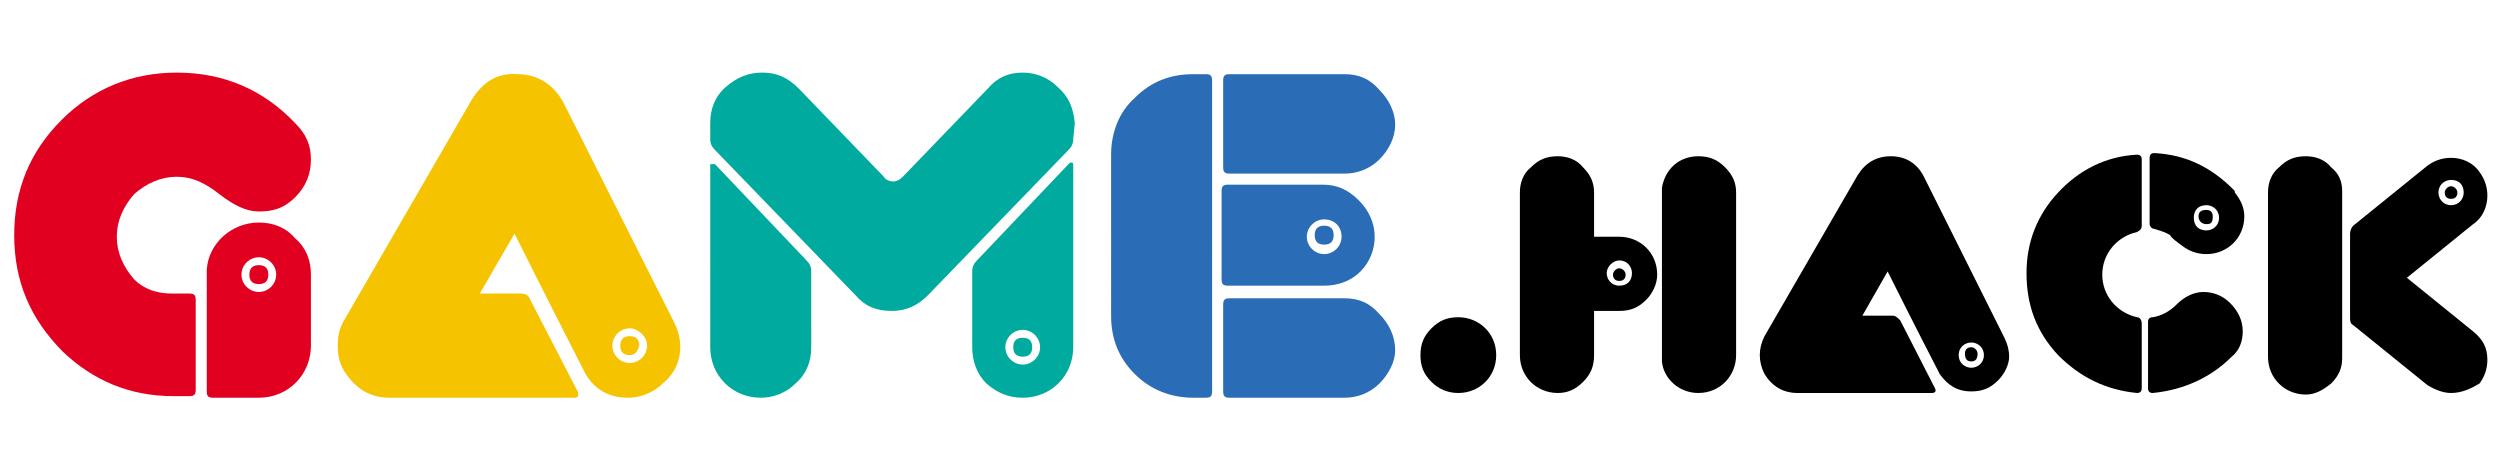
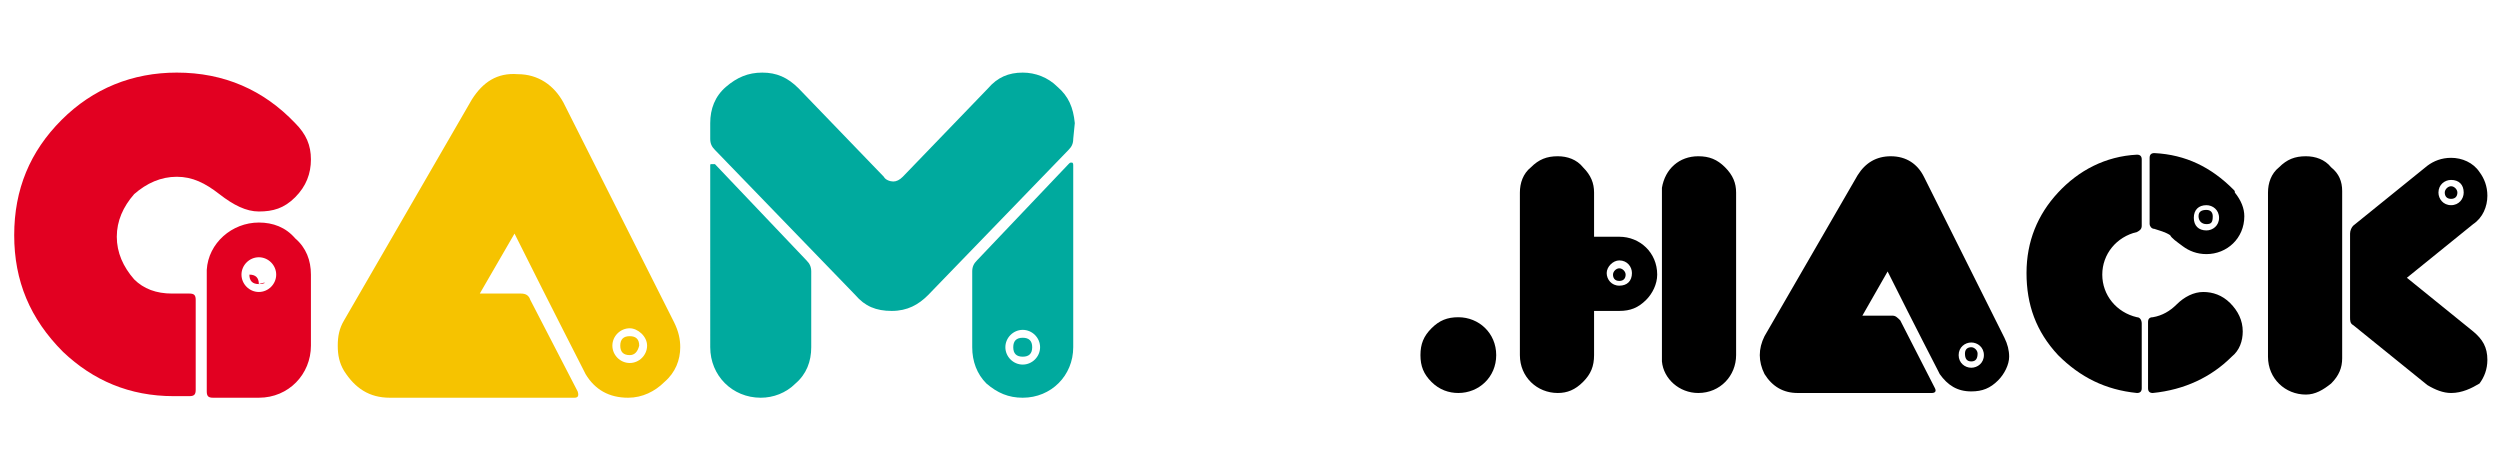
<svg xmlns="http://www.w3.org/2000/svg" version="1.1" id="レイヤー_1" x="0px" y="0px" viewBox="0 0 158.4 28.5" style="enable-background:new 0 0 158.4 28.5;" xml:space="preserve">
  <style type="text/css">
	.st0{fill:#E20021;}
	.st1{fill:#F6C300;}
	.st2{fill:#00AA9E;}
	.st3{fill:#2A6CB5;}
</style>
  <g>
    <g>
-       <path class="st0" d="M19.7,10.1c0,0.9-0.3,1.7-1,2.4s-1.4,0.9-2.3,0.9c-0.8,0-1.6-0.4-2.5-1.1c-0.9-0.7-1.7-1.1-2.7-1.1    c-1,0-1.9,0.4-2.7,1.1C7.8,13.1,7.4,14,7.4,15c0,1,0.4,1.9,1.1,2.7c0.6,0.6,1.4,0.9,2.4,0.9h1.1c0.3,0,0.4,0.1,0.4,0.4v5.7    c0,0.3-0.1,0.4-0.4,0.4H11c-2.8,0-5.1-1-7-2.8c-2.1-2.1-3.1-4.5-3.1-7.4c0-2.9,1-5.3,3-7.3c2-2,4.5-3,7.3-3c3,0,5.5,1.1,7.5,3.2    C19.4,8.5,19.7,9.2,19.7,10.1z M19.7,17.6v4.3c0,1.8-1.4,3.3-3.3,3.3h-2.9c-0.3,0-0.4-0.1-0.4-0.4v-7.3c0-0.1,0-0.3,0-0.4    c0.1-1.7,1.6-3,3.3-3c0.9,0,1.7,0.3,2.3,1c0.7,0.6,1,1.4,1,2.3L19.7,17.6L19.7,17.6z M16.4,16.3c-0.6,0-1.1,0.5-1.1,1.1    c0,0.6,0.5,1.1,1.1,1.1c0.6,0,1.1-0.5,1.1-1.1C17.5,16.8,17,16.3,16.4,16.3z M16.4,18c-0.4,0-0.6-0.2-0.6-0.6    c0-0.4,0.2-0.6,0.6-0.6c0.4,0,0.6,0.2,0.6,0.6C17,17.8,16.8,18,16.4,18z" />
+       <path class="st0" d="M19.7,10.1c0,0.9-0.3,1.7-1,2.4s-1.4,0.9-2.3,0.9c-0.8,0-1.6-0.4-2.5-1.1c-0.9-0.7-1.7-1.1-2.7-1.1    c-1,0-1.9,0.4-2.7,1.1C7.8,13.1,7.4,14,7.4,15c0,1,0.4,1.9,1.1,2.7c0.6,0.6,1.4,0.9,2.4,0.9h1.1c0.3,0,0.4,0.1,0.4,0.4v5.7    c0,0.3-0.1,0.4-0.4,0.4H11c-2.8,0-5.1-1-7-2.8c-2.1-2.1-3.1-4.5-3.1-7.4c0-2.9,1-5.3,3-7.3c2-2,4.5-3,7.3-3c3,0,5.5,1.1,7.5,3.2    C19.4,8.5,19.7,9.2,19.7,10.1z M19.7,17.6v4.3c0,1.8-1.4,3.3-3.3,3.3h-2.9c-0.3,0-0.4-0.1-0.4-0.4v-7.3c0-0.1,0-0.3,0-0.4    c0.1-1.7,1.6-3,3.3-3c0.9,0,1.7,0.3,2.3,1c0.7,0.6,1,1.4,1,2.3L19.7,17.6L19.7,17.6z M16.4,16.3c-0.6,0-1.1,0.5-1.1,1.1    c0,0.6,0.5,1.1,1.1,1.1c0.6,0,1.1-0.5,1.1-1.1C17.5,16.8,17,16.3,16.4,16.3z M16.4,18c-0.4,0-0.6-0.2-0.6-0.6    c0.4,0,0.6,0.2,0.6,0.6C17,17.8,16.8,18,16.4,18z" />
      <path class="st1" d="M42.1,24.2c-0.6,0.6-1.4,1-2.3,1c-1.2,0-2.1-0.5-2.7-1.5L37,23.5c-0.3-0.6-1.8-3.5-4.4-8.7l-2.2,3.8H33    c0.3,0,0.5,0.1,0.6,0.4l3,5.8c0.1,0.3,0,0.4-0.2,0.4H24.7c-1.3,0-2.2-0.6-2.9-1.7c-0.3-0.5-0.4-1-0.4-1.6c0-0.6,0.1-1.1,0.4-1.6    l8.1-14c0.7-1.1,1.6-1.7,2.9-1.6c1.3,0,2.3,0.7,2.9,1.8l7,13.9c0.3,0.6,0.4,1.1,0.4,1.6C43.1,22.8,42.8,23.6,42.1,24.2z     M39.9,20.8c-0.6,0-1.1,0.5-1.1,1.1c0,0.6,0.5,1.1,1.1,1.1s1.1-0.5,1.1-1.1C41,21.3,40.4,20.8,39.9,20.8z M39.9,22.5    c-0.4,0-0.6-0.2-0.6-0.6c0-0.4,0.2-0.6,0.6-0.6s0.6,0.2,0.6,0.6C40.4,22.3,40.2,22.5,39.9,22.5z" />
      <path class="st2" d="M68,8.8c0,0.3-0.1,0.5-0.3,0.7l-8.9,9.2c-0.6,0.6-1.3,1-2.3,1s-1.7-0.3-2.3-1l-8.9-9.2    C45.1,9.3,45,9.1,45,8.8v-1c0-0.9,0.3-1.7,1-2.3c0.7-0.6,1.4-0.9,2.3-0.9c0.9,0,1.6,0.3,2.3,1l5.4,5.6c0.1,0.2,0.4,0.3,0.6,0.3    c0.2,0,0.4-0.1,0.6-0.3l5.4-5.6c0.6-0.7,1.3-1,2.2-1c0.8,0,1.6,0.3,2.2,0.9c0.7,0.6,1,1.3,1.1,2.3v0L68,8.8L68,8.8z M51.4,22    c0,0.9-0.3,1.7-1,2.3c-0.6,0.6-1.4,0.9-2.2,0.9c-1.8,0-3.2-1.4-3.2-3.2V10.5c0-0.1,0-0.1,0.1-0.1c0.1,0,0.1,0,0.2,0l5.8,6.1    c0.2,0.2,0.3,0.4,0.3,0.7L51.4,22L51.4,22z M68,22c0,1.8-1.4,3.2-3.2,3.2c-0.9,0-1.6-0.3-2.3-0.9c-0.6-0.6-0.9-1.4-0.9-2.3v-4.8    c0-0.3,0.1-0.5,0.3-0.7l5.8-6.1c0.1-0.1,0.1-0.1,0.2-0.1c0.1,0,0.1,0.1,0.1,0.2L68,22L68,22z M64.8,20.9c-0.6,0-1.1,0.5-1.1,1.1    s0.5,1.1,1.1,1.1s1.1-0.5,1.1-1.1S65.4,20.9,64.8,20.9z M64.8,22.6c-0.4,0-0.6-0.2-0.6-0.6s0.2-0.6,0.6-0.6s0.6,0.2,0.6,0.6    S65.2,22.6,64.8,22.6z" />
-       <path class="st3" d="M76.8,24.8c0,0.3-0.1,0.4-0.4,0.4h-0.8c-1.4,0-2.7-0.5-3.7-1.5s-1.5-2.2-1.5-3.7V9.8c0-1.4,0.5-2.7,1.5-3.6    c1-1,2.2-1.5,3.7-1.5h0.8c0.3,0,0.4,0.1,0.4,0.4V24.8z M87.4,10.1c-0.6,0.6-1.4,0.9-2.2,0.9h-7.3c-0.3,0-0.4-0.1-0.4-0.4V5.1    c0-0.3,0.1-0.4,0.4-0.4h7.3c0.9,0,1.6,0.3,2.2,1c0.6,0.6,1,1.4,1,2.2C88.4,8.7,88,9.5,87.4,10.1z M86.2,17.2    c-0.6,0.6-1.4,0.9-2.3,0.9h-0.1h-6c-0.3,0-0.4-0.1-0.4-0.4v-5.6c0-0.3,0.1-0.4,0.4-0.4h5.8h0.2c0.9,0,1.6,0.3,2.3,1    c0.6,0.6,1,1.4,1,2.3C87.1,15.8,86.8,16.6,86.2,17.2z M87.4,24.3c-0.6,0.6-1.4,0.9-2.2,0.9h-7.3c-0.3,0-0.4-0.1-0.4-0.4v-5.5    c0-0.3,0.1-0.4,0.4-0.4h7.3c0.9,0,1.6,0.3,2.2,1c0.6,0.6,1,1.4,1,2.3C88.4,22.9,88,23.7,87.4,24.3z M83.9,13.9    c-0.6,0-1.1,0.5-1.1,1.1c0,0.6,0.5,1.1,1.1,1.1s1.1-0.5,1.1-1.1C85,14.3,84.5,13.9,83.9,13.9z M83.9,15.5c-0.4,0-0.6-0.2-0.6-0.6    c0-0.4,0.2-0.6,0.6-0.6s0.6,0.2,0.6,0.6C84.5,15.3,84.3,15.5,83.9,15.5z" />
    </g>
  </g>
  <g>
    <path d="M92.4,24.9c-0.6,0-1.2-0.2-1.7-0.7c-0.5-0.5-0.7-1-0.7-1.7s0.2-1.2,0.7-1.7c0.5-0.5,1-0.7,1.7-0.7c1.3,0,2.4,1,2.4,2.4   S93.7,24.9,92.4,24.9z" />
    <path d="M104.3,19c-0.5,0.5-1,0.7-1.7,0.7h0h-0.1H101v2.8c0,0.7-0.2,1.2-0.7,1.7c-0.5,0.5-1,0.7-1.6,0.7c-1.3,0-2.4-1-2.4-2.4V12.2   c0-0.6,0.2-1.2,0.7-1.6c0.5-0.5,1-0.7,1.7-0.7c0.6,0,1.2,0.2,1.6,0.7c0.5,0.5,0.7,1,0.7,1.6V15h1.4h0.2c1.3,0,2.4,1,2.4,2.4   C105,18,104.7,18.6,104.3,19z M102.6,16.5c-0.4,0-0.8,0.4-0.8,0.8c0,0.4,0.3,0.8,0.8,0.8s0.8-0.3,0.8-0.8   C103.4,16.9,103.1,16.5,102.6,16.5z M102.6,17.8c-0.3,0-0.4-0.2-0.4-0.4s0.2-0.4,0.4-0.4s0.4,0.2,0.4,0.4S102.9,17.8,102.6,17.8z    M110,22.5c0,1.3-1,2.4-2.4,2.4c-1.2,0-2.2-0.9-2.3-2v-11c0.2-1.2,1.1-2,2.3-2c0.7,0,1.2,0.2,1.7,0.7c0.5,0.5,0.7,1,0.7,1.6   L110,22.5L110,22.5z" />
    <path d="M126.6,24.1c-0.5,0.5-1,0.7-1.7,0.7c-0.9,0-1.5-0.4-2-1.1l-0.1-0.2c-0.2-0.4-1.3-2.5-3.2-6.3l-1.6,2.8h1.9   c0.2,0,0.3,0.1,0.5,0.3l2.2,4.3c0.1,0.2,0,0.3-0.2,0.3h-8.5c-0.9,0-1.6-0.4-2.1-1.2c-0.2-0.4-0.3-0.8-0.3-1.2   c0-0.4,0.1-0.8,0.3-1.2l5.9-10.2c0.5-0.8,1.2-1.2,2.1-1.2c1,0,1.7,0.5,2.1,1.3l5.1,10.2c0.2,0.4,0.3,0.8,0.3,1.2   C127.3,23.1,127,23.7,126.6,24.1z M124.9,21.7c-0.4,0-0.8,0.3-0.8,0.8c0,0.5,0.4,0.8,0.8,0.8c0.4,0,0.8-0.3,0.8-0.8   C125.7,22,125.3,21.7,124.9,21.7z M124.9,22.9c-0.3,0-0.4-0.2-0.4-0.5c0-0.3,0.2-0.4,0.4-0.4s0.4,0.2,0.4,0.4   C125.3,22.7,125.2,22.9,124.9,22.9z" />
    <path d="M135.7,24.6c0,0.2-0.1,0.3-0.3,0.3c-2-0.2-3.6-1-5-2.4c-1.4-1.5-2-3.2-2-5.2c0-2,0.7-3.7,2-5.1s3-2.3,5-2.4   c0.2,0,0.3,0.1,0.3,0.3v4.2c0,0.2-0.1,0.3-0.3,0.4c-1.3,0.3-2.2,1.4-2.2,2.7c0,1.3,0.9,2.4,2.2,2.7c0.2,0,0.3,0.2,0.3,0.4V24.6z    M139.8,16.1c-0.6,0-1.1-0.2-1.5-0.5c-0.4-0.3-0.7-0.5-0.8-0.7c-0.3-0.2-0.7-0.3-1-0.4c-0.2,0-0.3-0.2-0.3-0.3V10   c0-0.2,0.1-0.3,0.3-0.3c2,0.1,3.6,0.9,5,2.3c0.1,0.1,0.1,0.1,0.1,0.2c0.4,0.5,0.6,1,0.6,1.5C142.2,15.1,141.1,16.1,139.8,16.1z    M136.4,24.9c-0.2,0-0.3-0.1-0.3-0.3v-4.2c0-0.2,0.1-0.3,0.3-0.3c0.6-0.1,1.1-0.4,1.5-0.8c0.5-0.5,1.1-0.8,1.7-0.8   c0.6,0,1.2,0.2,1.7,0.7c0.5,0.5,0.8,1.1,0.8,1.8c0,0.6-0.2,1.2-0.7,1.6C140.1,23.9,138.4,24.7,136.4,24.9z M139.8,13   c-0.5,0-0.8,0.3-0.8,0.8c0,0.5,0.3,0.8,0.8,0.8c0.4,0,0.8-0.3,0.8-0.8C140.6,13.3,140.2,13,139.8,13z M139.8,14.2   c-0.3,0-0.5-0.2-0.5-0.5c0-0.3,0.2-0.4,0.5-0.4c0.3,0,0.4,0.2,0.4,0.4C140.2,14.1,140.1,14.2,139.8,14.2z" />
    <path d="M148.4,22.7c0,0.6-0.2,1.1-0.7,1.6c-0.5,0.4-1,0.7-1.6,0.7c-1.3,0-2.4-1-2.4-2.4V12.2c0-0.6,0.2-1.2,0.7-1.6   c0.5-0.5,1-0.7,1.7-0.7c0.6,0,1.2,0.2,1.6,0.7c0.5,0.4,0.7,0.9,0.7,1.5L148.4,22.7L148.4,22.7z M155.3,24.9c-0.5,0-1-0.2-1.5-0.5   l-4.7-3.8c-0.2-0.1-0.2-0.3-0.2-0.5v-5.3c0-0.2,0.1-0.4,0.2-0.5l4.7-3.8c0.4-0.3,0.9-0.5,1.5-0.5c0.7,0,1.4,0.3,1.8,0.9   c0.3,0.4,0.5,0.9,0.5,1.5c0,0.7-0.3,1.4-0.9,1.8l-4.2,3.4l4.2,3.4c0.6,0.5,0.9,1,0.9,1.8c0,0.6-0.2,1.1-0.5,1.5   C156.6,24.6,156,24.9,155.3,24.9z M155.3,11.4c-0.4,0-0.8,0.3-0.8,0.8c0,0.4,0.3,0.8,0.8,0.8s0.8-0.4,0.8-0.8   C156.1,11.7,155.8,11.4,155.3,11.4z M155.3,12.6c-0.3,0-0.4-0.2-0.4-0.4s0.2-0.4,0.4-0.4s0.4,0.2,0.4,0.4S155.6,12.6,155.3,12.6z" />
  </g>
</svg>